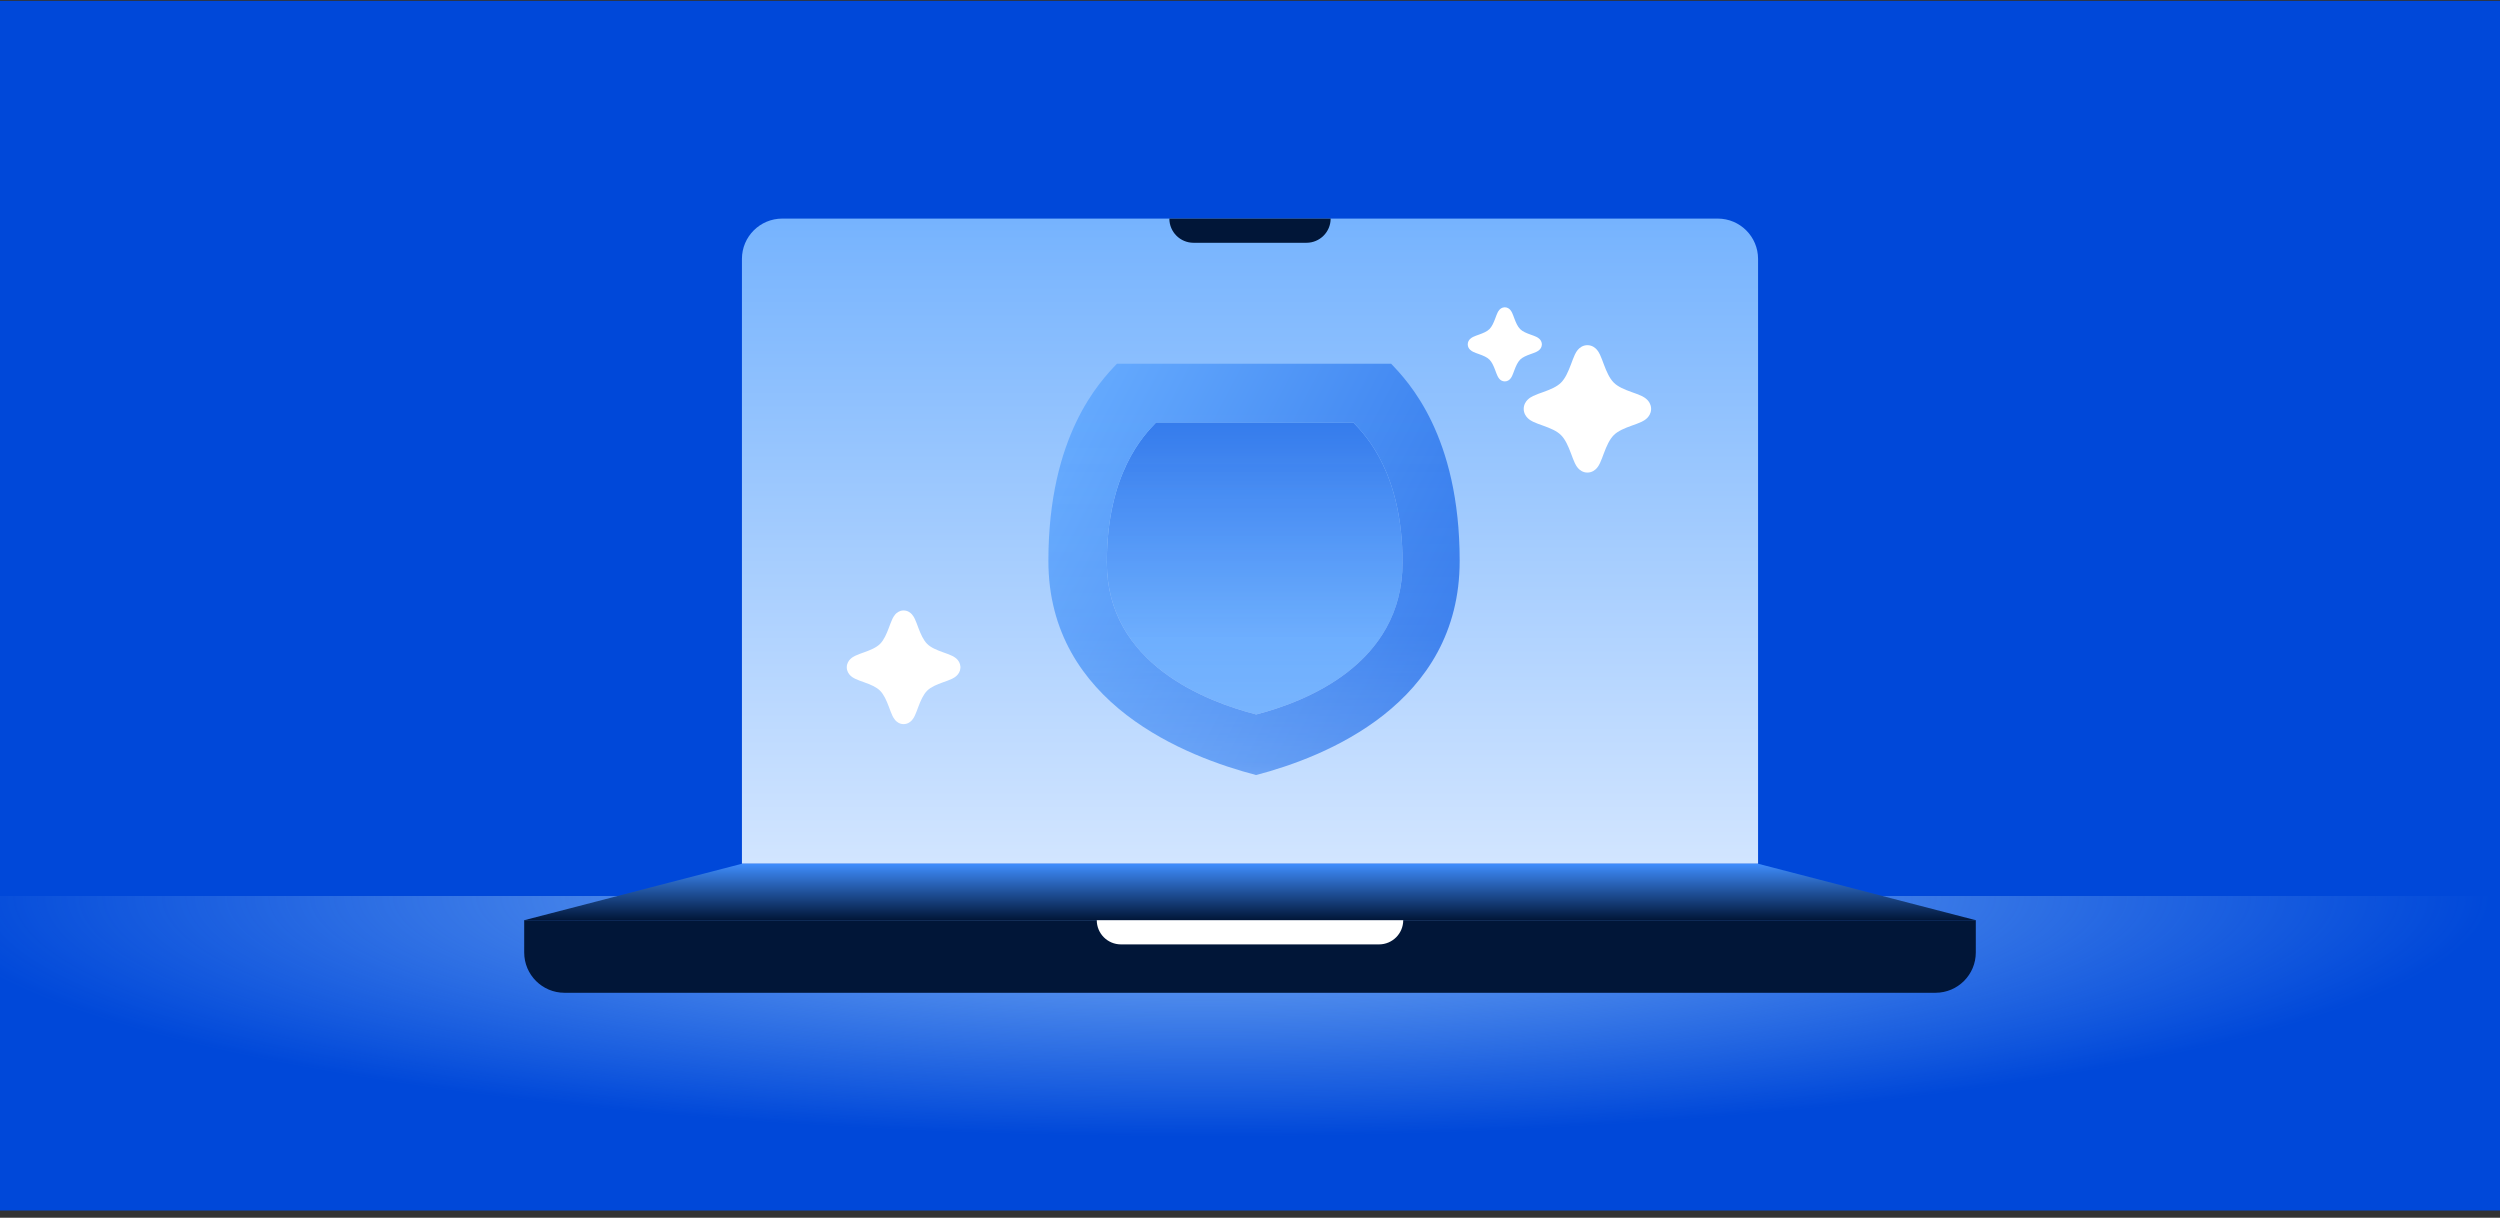
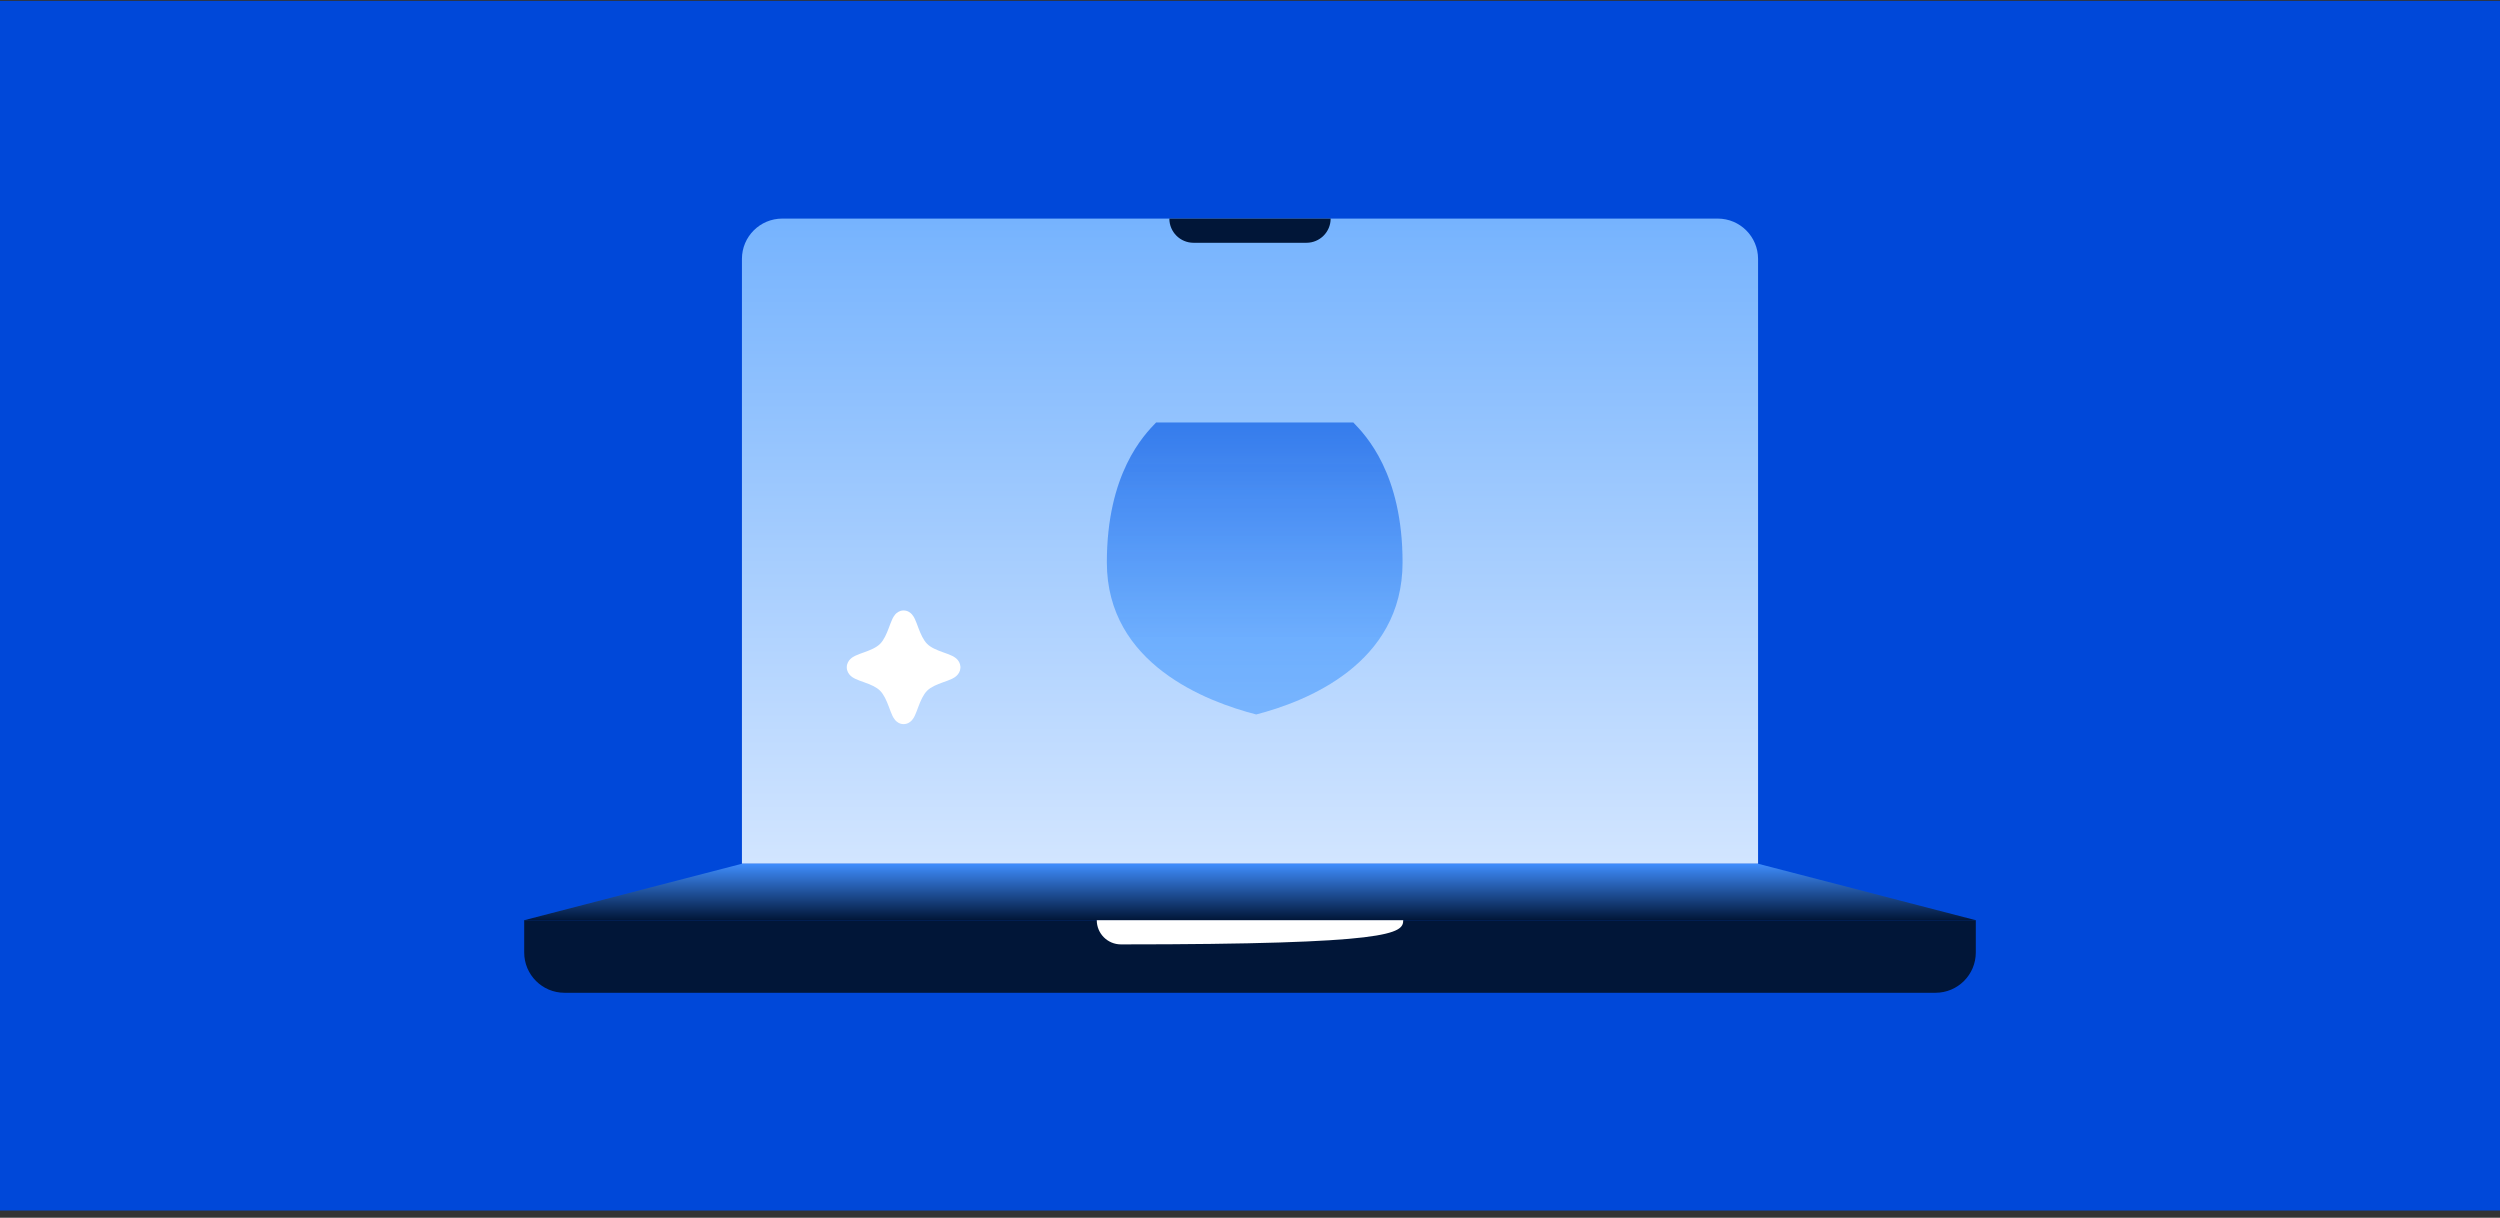
<svg xmlns="http://www.w3.org/2000/svg" width="310" height="151" viewBox="0 0 310 151" fill="none">
  <rect x="0" y="0" width="310" height="151" fill="#333333" stroke="none" />
  <g clip-path="url(#clip0_2913_117115)">
    <rect width="310" height="150" transform="translate(0 0.105)" fill="#0048D9" />
-     <rect y="111.105" width="310" height="39" fill="url(#paint0_radial_2913_117115)" />
    <path d="M92 32.105C92 29.344 94.239 27.105 97 27.105H213C215.761 27.105 218 29.344 218 32.105V107.105H92L92 32.105Z" fill="url(#paint1_linear_2913_117115)" />
    <mask id="mask0_2913_117115" style="mask-type:alpha" maskUnits="userSpaceOnUse" x="92" y="27" width="126" height="81">
      <path d="M92 32.105C92 29.344 94.239 27.105 97 27.105H213C215.761 27.105 218 29.344 218 32.105V107.105H92L92 32.105Z" fill="url(#paint2_linear_2913_117115)" />
    </mask>
    <g mask="url(#mask0_2913_117115)">
      <path d="M137.249 69.738C137.249 58.694 141.833 53.961 143.361 52.383H167.806C169.334 53.961 173.918 58.694 173.918 69.738C173.918 82.36 161.879 87.016 155.768 88.593C149.657 87.016 137.249 82.36 137.249 69.738Z" fill="url(#paint3_linear_2913_117115)" />
-       <path d="M172.5 45.105C174.625 47.328 181 53.994 181 69.549C181 87.326 164.257 93.883 155.757 96.106C147.257 93.883 130 87.326 130 69.549C130 53.994 136.375 47.328 138.5 45.105H172.5ZM143.36 52.384C141.832 53.962 137.249 58.695 137.249 69.738C137.249 82.36 149.656 87.016 155.768 88.594C161.879 87.016 173.918 82.36 173.918 69.738C173.918 58.694 169.334 53.962 167.806 52.384H143.36Z" fill="url(#paint4_linear_2913_117115)" />
    </g>
    <path d="M65 118.105C65 120.867 67.239 123.105 70 123.105H240C242.761 123.105 245 120.867 245 118.105V114.105H65V118.105Z" fill="#011638" />
    <path d="M92 107.105H218L245 114.105H65L92 107.105Z" fill="url(#paint5_linear_2913_117115)" />
-     <path d="M136 114.105C136 115.762 137.343 117.105 139 117.105H171C172.657 117.105 174 115.762 174 114.105H136Z" fill="white" />
+     <path d="M136 114.105C136 115.762 137.343 117.105 139 117.105C172.657 117.105 174 115.762 174 114.105H136Z" fill="white" />
    <path d="M145 27.105C145 28.762 146.343 30.105 148 30.105H162C163.657 30.105 165 28.762 165 27.105H145Z" fill="#011638" />
-     <path d="M196.729 42.806C196.197 42.845 195.846 43.159 195.676 43.352C195.491 43.562 195.364 43.801 195.279 43.977C195.112 44.327 194.942 44.807 194.795 45.199C194.457 46.097 194.093 46.921 193.566 47.448C193.05 47.964 192.249 48.297 191.346 48.621C190.955 48.761 190.465 48.927 190.099 49.107C189.913 49.199 189.662 49.34 189.444 49.55C189.212 49.775 188.941 50.162 188.94 50.701C188.94 51.24 189.212 51.627 189.444 51.852C189.662 52.063 189.913 52.203 190.099 52.294C190.465 52.475 190.955 52.641 191.346 52.781C192.249 53.105 193.05 53.438 193.566 53.955C194.093 54.481 194.457 55.305 194.795 56.203C194.942 56.594 195.112 57.075 195.279 57.424C195.364 57.6 195.491 57.839 195.676 58.049C195.857 58.255 196.244 58.599 196.839 58.599C197.433 58.599 197.821 58.255 198.002 58.049C198.187 57.839 198.313 57.6 198.397 57.424C198.565 57.075 198.735 56.594 198.882 56.203C199.22 55.305 199.583 54.482 200.11 53.955C200.627 53.438 201.428 53.105 202.331 52.781C202.722 52.641 203.212 52.475 203.578 52.294C203.764 52.203 204.015 52.063 204.232 51.852C204.45 51.641 204.703 51.288 204.733 50.8L204.736 50.701L204.733 50.601C204.703 50.114 204.45 49.761 204.232 49.55C204.015 49.34 203.764 49.199 203.578 49.107C203.212 48.927 202.722 48.761 202.331 48.621C201.428 48.297 200.627 47.964 200.11 47.448C199.583 46.921 199.22 46.097 198.882 45.199C198.735 44.807 198.565 44.327 198.397 43.977C198.313 43.801 198.187 43.562 198.002 43.352C197.821 43.146 197.433 42.802 196.839 42.802L196.729 42.806Z" fill="white" />
-     <path d="M186.531 38.108C186.221 38.131 186.017 38.313 185.918 38.426C185.811 38.548 185.737 38.687 185.688 38.789C185.59 38.992 185.492 39.272 185.406 39.5C185.209 40.023 184.998 40.502 184.691 40.809C184.391 41.109 183.925 41.302 183.399 41.49C183.172 41.572 182.887 41.669 182.674 41.773C182.566 41.827 182.42 41.909 182.293 42.031C182.158 42.162 182 42.387 182 42.701C182 43.015 182.158 43.239 182.293 43.37C182.42 43.493 182.566 43.575 182.674 43.628C182.887 43.733 183.172 43.83 183.399 43.911C183.925 44.099 184.391 44.293 184.691 44.594C184.998 44.9 185.21 45.38 185.406 45.902C185.492 46.13 185.59 46.409 185.688 46.612C185.737 46.715 185.81 46.855 185.918 46.977C186.023 47.096 186.249 47.296 186.595 47.296C186.94 47.296 187.166 47.096 187.271 46.977C187.379 46.854 187.453 46.715 187.502 46.612C187.599 46.409 187.698 46.13 187.783 45.902C187.98 45.38 188.192 44.9 188.498 44.594C188.798 44.293 189.265 44.099 189.79 43.911C190.017 43.83 190.303 43.733 190.516 43.628C190.624 43.575 190.77 43.493 190.896 43.37C191.023 43.247 191.17 43.042 191.188 42.759L191.189 42.701L191.188 42.643C191.169 42.359 191.023 42.154 190.896 42.031C190.77 41.909 190.624 41.827 190.516 41.773C190.303 41.669 190.017 41.572 189.79 41.49C189.265 41.302 188.798 41.109 188.498 40.809C188.191 40.502 187.98 40.023 187.783 39.5C187.697 39.272 187.599 38.992 187.502 38.789C187.453 38.687 187.379 38.548 187.271 38.426C187.166 38.306 186.941 38.105 186.595 38.105L186.531 38.108Z" fill="white" />
    <path d="M111.949 75.7C111.474 75.735 111.162 76.015 111.01 76.188C110.845 76.375 110.732 76.588 110.656 76.745C110.507 77.057 110.355 77.486 110.224 77.835C109.922 78.636 109.598 79.372 109.128 79.842C108.667 80.302 107.952 80.599 107.147 80.888C106.798 81.013 106.361 81.161 106.034 81.322C105.868 81.404 105.644 81.529 105.45 81.717C105.243 81.918 105 82.263 105 82.744C105 83.225 105.243 83.57 105.45 83.77C105.644 83.959 105.868 84.084 106.034 84.166C106.361 84.327 106.798 84.475 107.147 84.6C107.952 84.888 108.667 85.186 109.128 85.647C109.598 86.117 109.922 86.852 110.224 87.653C110.355 88.002 110.507 88.431 110.656 88.743C110.732 88.9 110.845 89.114 111.01 89.301C111.172 89.484 111.517 89.791 112.047 89.791C112.577 89.791 112.923 89.484 113.085 89.301C113.25 89.114 113.362 88.9 113.438 88.743C113.587 88.431 113.739 88.002 113.87 87.653C114.172 86.852 114.496 86.117 114.966 85.647C115.427 85.186 116.142 84.888 116.947 84.6C117.296 84.475 117.734 84.327 118.061 84.166C118.227 84.084 118.45 83.959 118.644 83.77C118.838 83.582 119.063 83.268 119.091 82.833L119.094 82.744L119.091 82.655C119.063 82.22 118.838 81.905 118.644 81.717C118.45 81.529 118.227 81.404 118.061 81.322C117.734 81.161 117.296 81.013 116.947 80.888C116.142 80.599 115.426 80.302 114.966 79.842C114.496 79.372 114.172 78.636 113.87 77.835C113.739 77.486 113.587 77.057 113.438 76.745C113.362 76.588 113.25 76.375 113.085 76.188C112.923 76.004 112.578 75.697 112.047 75.697L111.949 75.7Z" fill="white" />
  </g>
  <defs>
    <radialGradient id="paint0_radial_2913_117115" cx="0" cy="0" r="1" gradientUnits="userSpaceOnUse" gradientTransform="translate(149.569 111.105) scale(160.431 29.891)">
      <stop stop-color="#98CAFE" stop-opacity="0.85" />
      <stop offset="1" stop-color="#98CAFE" stop-opacity="0" />
    </radialGradient>
    <linearGradient id="paint1_linear_2913_117115" x1="155" y1="12.605" x2="155" y2="136.105" gradientUnits="userSpaceOnUse">
      <stop stop-color="#65AAFE" />
      <stop offset="1" stop-color="#F3F7FF" />
    </linearGradient>
    <linearGradient id="paint2_linear_2913_117115" x1="155" y1="27.105" x2="155" y2="107.105" gradientUnits="userSpaceOnUse">
      <stop offset="0.3" stop-color="#0048D9" />
      <stop offset="0.65" stop-color="#0044CE" stop-opacity="0.891" />
      <stop offset="0.85" stop-color="#003EBC" stop-opacity="0.713" />
      <stop offset="1" stop-color="#002673" stop-opacity="0" />
    </linearGradient>
    <linearGradient id="paint3_linear_2913_117115" x1="155.584" y1="23.454" x2="155.584" y2="79.266" gradientUnits="userSpaceOnUse">
      <stop stop-color="#0048D9" />
      <stop offset="1" stop-color="#65AAFE" />
    </linearGradient>
    <linearGradient id="paint4_linear_2913_117115" x1="130" y1="56.696" x2="225.509" y2="106.769" gradientUnits="userSpaceOnUse">
      <stop stop-color="#65AAFE" />
      <stop offset="1" stop-color="#0048D9" />
    </linearGradient>
    <linearGradient id="paint5_linear_2913_117115" x1="155" y1="114.105" x2="155" y2="107.105" gradientUnits="userSpaceOnUse">
      <stop stop-color="#011638" />
      <stop offset="1" stop-color="#3F8DFD" />
    </linearGradient>
    <clipPath id="clip0_2913_117115">
      <rect width="310" height="150" fill="white" transform="translate(0 0.105)" />
    </clipPath>
  </defs>
</svg>